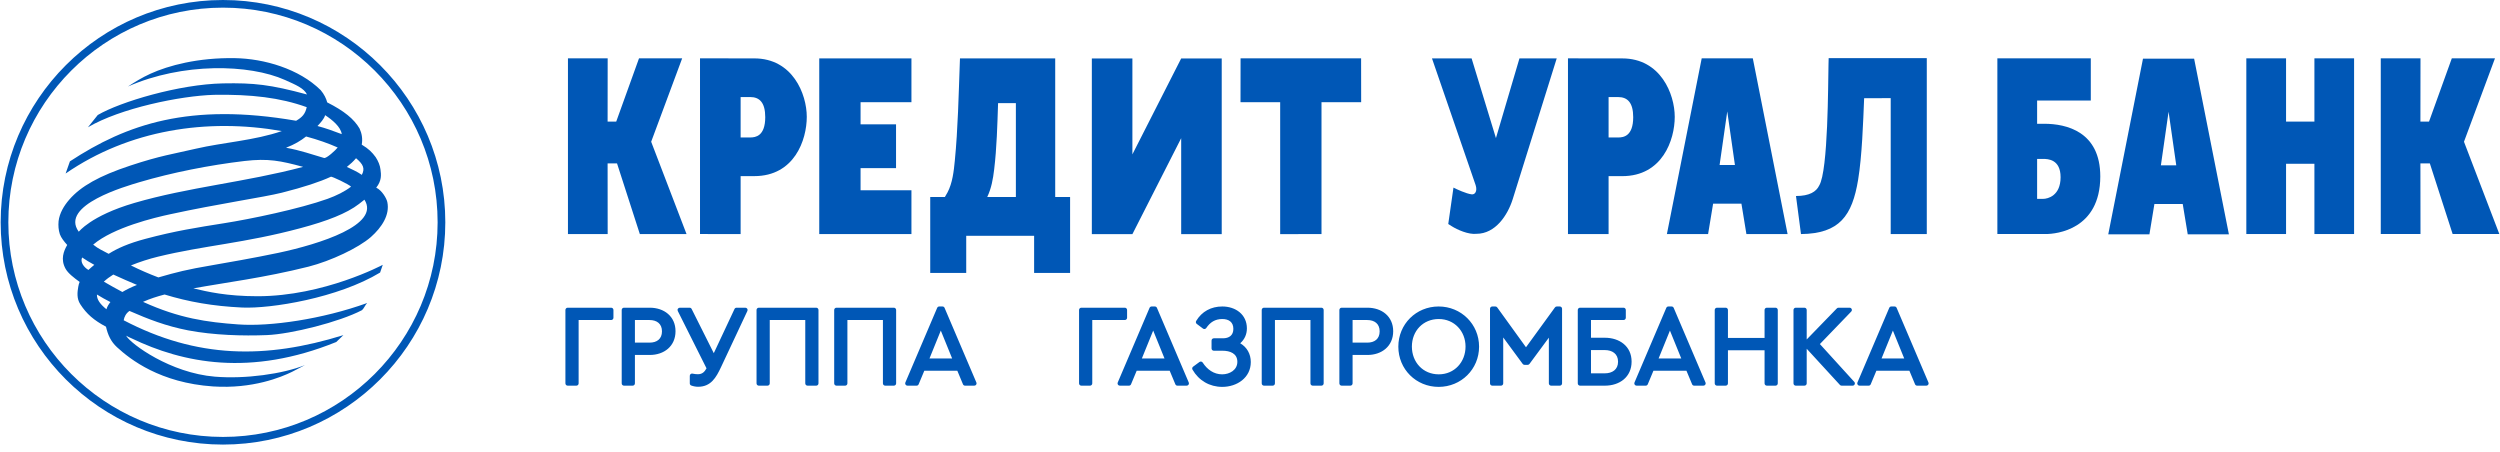
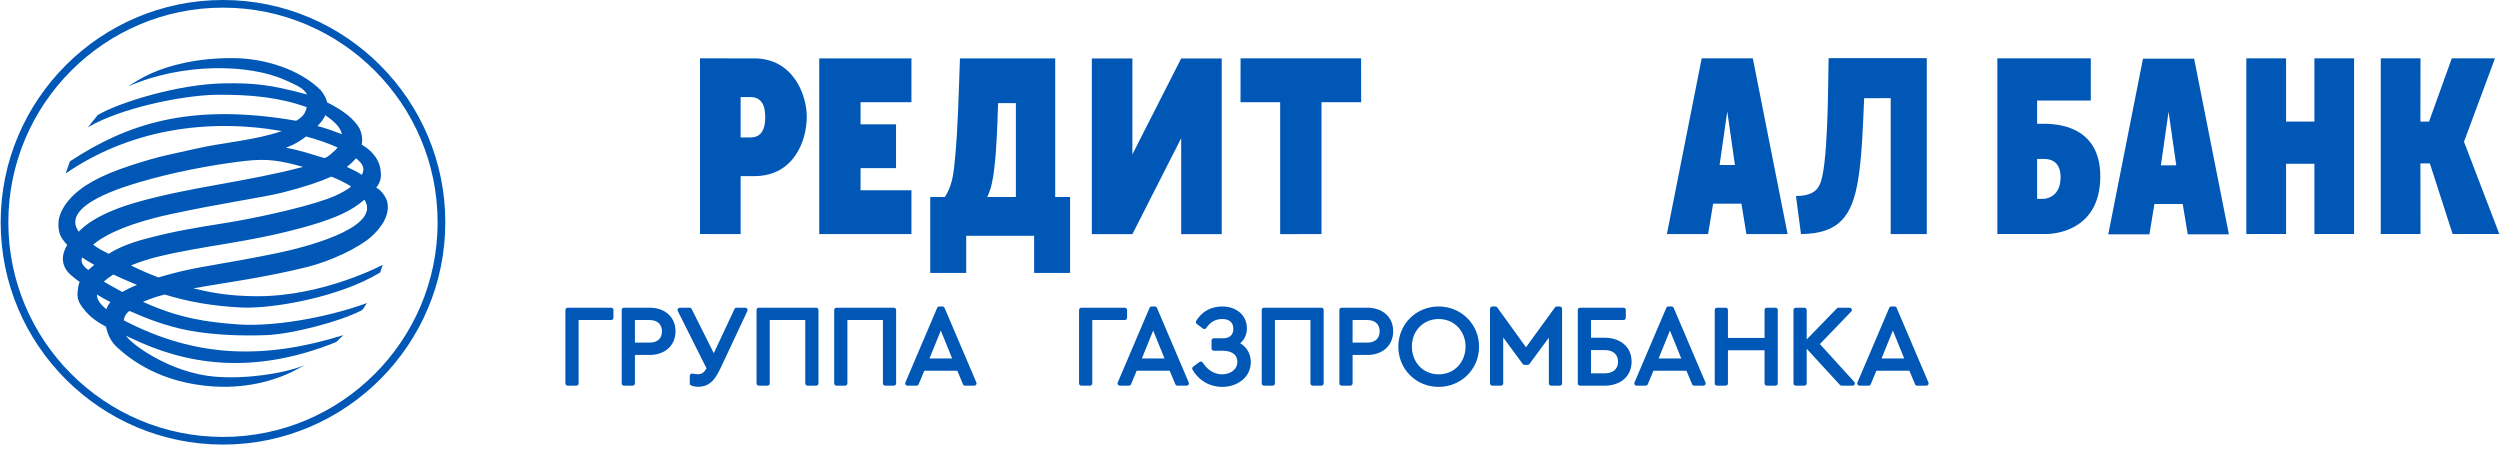
<svg xmlns="http://www.w3.org/2000/svg" width="260" height="47" viewBox="0 0 260 47" fill="none">
  <path d="M207.726 24.339H212.766C213.859 24.339 218.42 23.884 218.43 18.357C218.435 13.683 214.893 12.873 212.605 12.873H211.86V10.456H217.443V6.067H207.726L207.726 24.339ZM211.86 20.683V16.527H212.474C212.968 16.527 214.301 16.555 214.301 18.431C214.301 20.363 212.968 20.683 212.474 20.683H211.86Z" fill="#0057B6" />
  <path d="M233.618 6.067H237.75V12.646H240.699V6.067H244.825V24.339H240.699V17.032H237.75V24.339H233.618V6.067Z" fill="#0057B6" />
  <path d="M254.989 6.067L252.619 12.645H251.723L251.731 6.067H247.6V24.339H251.731L251.723 16.992H252.703L255.074 24.339H259.93V24.338L256.254 14.741L259.477 6.067H254.989Z" fill="#0057B6" />
  <path d="M219.258 24.373H223.54L224.058 21.214H227.003L227.525 24.373H231.806L228.189 6.101H222.871L219.258 24.373ZM225.532 11.619L226.331 17.192H224.733L225.532 11.619Z" fill="#0057B6" />
-   <path d="M66.457 6.068L64.087 12.646H63.191L63.198 6.068H59.067V24.34H63.198L63.191 16.994H64.171L66.542 24.34H71.398V24.339L67.722 14.742L70.945 6.068H66.457Z" fill="#0057B6" />
  <path d="M72.801 24.339L77.025 24.342V18.317H78.44C82.623 18.319 83.905 14.544 83.905 12.15C83.905 9.784 82.433 6.067 78.44 6.073L72.801 6.067V24.339ZM77.025 10.093H78.027C78.987 10.093 79.585 10.666 79.585 12.182C79.585 14.161 78.573 14.296 78.027 14.296H77.025V10.093Z" fill="#0057B6" />
  <path d="M93.188 17.484H89.499V19.785H94.79V24.34C90.889 24.34 89.101 24.344 85.202 24.34C85.202 18.25 85.202 12.161 85.202 6.07C89.103 6.068 90.892 6.07 94.79 6.07V10.626H89.499V12.928H93.188V17.484Z" fill="#0057B6" />
  <path d="M173.358 24.341H177.642L178.163 21.184H181.109L181.626 24.341H185.909L182.293 6.069H176.977L173.358 24.341ZM179.635 11.587L180.433 17.163H178.837L179.635 11.587Z" fill="#0057B6" />
-   <path d="M163.069 24.341L167.293 24.344V18.319H168.709C172.891 18.321 174.173 14.546 174.173 12.152C174.173 9.786 172.702 6.069 168.709 6.075L163.069 6.069V24.341ZM167.293 10.095H168.295C169.255 10.095 169.853 10.668 169.853 12.184C169.853 14.163 168.841 14.298 168.295 14.298H167.293V10.095Z" fill="#0057B6" />
  <path d="M141.555 6.065L141.561 10.627H137.436V24.344L133.138 24.348V10.63H129.013L129.019 6.069L141.555 6.065Z" fill="#0057B6" />
  <path d="M113.551 6.078C114.957 6.078 116.363 6.078 117.769 6.078V16.054C119.461 12.729 121.153 9.404 122.843 6.078C124.248 6.078 125.654 6.078 127.059 6.078V24.348H122.843V14.371L117.769 24.352L113.551 24.348V6.078Z" fill="#0057B6" />
-   <path d="M153.466 19.252L148.925 6.07H153.046L155.578 14.363L158.024 6.07H161.9L157.328 20.696C156.8 22.387 155.524 24.316 153.55 24.316C152.724 24.409 151.569 23.901 150.968 23.519L150.619 23.297L151.161 19.51C151.481 19.681 152.504 20.146 153.031 20.208C153.394 20.274 153.669 19.893 153.466 19.252Z" fill="#0057B6" />
  <path d="M196.633 10.209L193.871 10.21C193.764 12.761 193.654 16.205 193.246 18.689C192.63 22.429 191.317 24.302 187.302 24.343L186.782 20.385C188.191 20.385 188.896 19.934 189.202 19.286C190.139 17.732 190.117 8.626 190.164 6.727L190.181 6.043H200.386V24.343H196.633L196.633 10.209Z" fill="#0057B6" />
  <path d="M98.266 20.49C98.362 20.334 98.455 20.177 98.54 20.016C99.063 19.029 99.194 17.808 99.301 16.714C99.627 13.373 99.697 9.877 99.821 6.521L99.838 6.07H109.742V20.489H111.29V28.388H107.548V24.525H100.487V28.388H96.744V20.489L98.266 20.49ZM103.8 10.725C103.725 12.999 103.664 15.383 103.393 17.626C103.273 18.627 103.105 19.585 102.672 20.489H105.651V10.725L103.8 10.725Z" fill="#0057B6" />
  <path d="M0.867 23.121C0.867 10.807 10.883 0.795 23.189 0.795C35.502 0.794 45.512 10.807 45.512 23.121C45.512 35.428 35.502 45.441 23.189 45.441C10.883 45.44 0.867 35.428 0.867 23.121ZM37.9 20.767C37.726 20.916 37.541 21.059 37.331 21.215C36.054 22.2 34.038 22.985 31.24 23.732C25.436 25.294 21.222 25.525 16.429 26.695C15.499 26.921 14.519 27.238 13.616 27.606C14.519 28.056 15.48 28.477 16.47 28.852C18.41 28.297 19.353 28.042 22.17 27.564C23.243 27.38 26.551 26.804 28.944 26.297C33.259 25.377 39.583 23.383 37.9 20.767ZM35.119 15.339C34.203 14.928 33.053 14.52 31.833 14.194C31.288 14.629 30.654 15.012 29.748 15.365C31.27 15.637 32.411 16.056 33.688 16.425C33.921 16.541 34.958 15.568 35.119 15.339ZM13.968 21.108C19.61 19.457 25.531 18.946 31.524 17.354C29.182 16.722 27.901 16.455 25.422 16.744C21.827 17.167 17.874 17.948 14.488 18.951C13.163 19.352 6.172 21.325 8.189 24.097C8.189 24.135 9.386 22.453 13.968 21.108ZM10.08 30.629C10.068 31.142 10.38 31.602 11.069 32.164C11.153 31.885 11.278 31.68 11.482 31.414C11.002 31.173 10.533 30.906 10.08 30.629ZM12.727 30.367C13.148 30.114 13.658 29.865 14.245 29.632C13.443 29.299 12.621 28.937 11.784 28.553C11.407 28.786 11.069 29.038 10.801 29.294C11.439 29.662 12.075 30.026 12.727 30.367ZM34.407 18.383C33.271 18.908 31.636 19.455 29.3 20.044C27.389 20.523 22.714 21.19 17.697 22.283C16.101 22.626 11.807 23.645 9.689 25.442C10.28 25.915 10.644 26.034 11.302 26.398C12.182 25.836 13.363 25.307 15.132 24.838C18.212 24.016 20.507 23.658 23.279 23.219C26.033 22.788 31.197 21.709 34.062 20.681C34.995 20.345 35.864 19.913 36.51 19.412C36.312 19.189 34.471 18.302 34.407 18.383ZM36.074 17.36C36.636 17.636 37.139 17.843 37.629 18.186C37.984 17.515 37.767 17.076 37.028 16.455C36.749 16.789 36.422 17.086 36.074 17.36ZM9.807 27.544C9.308 27.266 8.964 27.07 8.542 26.778C8.313 27.266 8.741 27.811 9.195 28.075C9.388 27.881 9.609 27.724 9.807 27.544ZM33.813 11.977C33.716 12.362 33.302 12.803 33.018 13.105C33.869 13.327 34.722 13.639 35.543 13.951C35.444 13.199 34.565 12.468 33.813 11.977ZM7.272 16.781C13.181 12.907 19.718 10.649 30.796 12.559C31.408 12.206 31.741 11.873 31.899 11.146C29.133 10.15 26.136 9.799 22.255 9.863C18.77 9.961 12.496 11.255 9.146 13.236L10.167 11.961C12.51 10.593 18.614 8.763 23.189 8.672C26.421 8.611 28.096 8.792 31.93 9.826C31.597 9.167 30.796 8.841 29.64 8.318C25.922 6.652 18.985 6.498 13.303 8.998C14.024 8.531 14.726 8.089 15.647 7.667C17.52 6.813 20.584 5.982 24.424 6.047C27.485 6.095 31.12 7.167 33.351 9.374C33.723 9.812 33.936 10.277 34.029 10.649C35.795 11.54 36.814 12.375 37.394 13.366C37.627 13.865 37.73 14.425 37.622 15.044C38.356 15.484 38.705 15.847 39.066 16.339C39.33 16.739 39.521 17.195 39.569 17.616C39.646 18.17 39.707 18.789 39.128 19.516C39.735 19.811 40.207 20.644 40.282 21.016C40.559 22.347 39.707 23.642 38.576 24.648C37.279 25.785 34.416 27.136 32.086 27.732C27.453 28.896 23.366 29.393 20.111 29.99C21.56 30.335 23.548 30.808 26.791 30.808C33.696 30.808 39.807 27.541 39.807 27.541C39.807 27.541 39.667 27.97 39.531 28.345C35.149 30.998 28.159 32.12 25.184 31.984C22.153 31.842 19.61 31.393 17.116 30.629C16.349 30.829 15.599 31.068 14.874 31.393C18.669 33.118 21.531 33.506 24.78 33.74C28.084 33.985 33.559 33.188 38.186 31.513C37.975 31.722 37.865 32.059 37.649 32.256C35.286 33.493 30.277 34.746 27.764 34.849C25.265 34.952 22.206 34.86 19.559 34.356C17.268 33.912 15.41 33.188 13.463 32.337C13.103 32.591 12.927 32.939 12.863 33.309C20.472 37.284 27.606 37.372 35.712 34.854L34.969 35.569C26.042 39.184 19.059 37.781 13.658 35.176C13.485 35.099 13.268 35.012 13.112 34.909C13.607 35.782 17.737 38.793 22.345 39.173C25.53 39.435 29.412 38.889 31.713 37.971L30.368 38.673C29.248 39.219 26.297 40.46 22.159 40.19C16.655 39.818 13.557 37.387 12.166 36.108C11.522 35.514 11.215 34.821 11.023 33.976C9.779 33.32 8.995 32.649 8.348 31.638C7.963 31.042 8.042 30.378 8.141 29.818C8.169 29.643 8.217 29.478 8.283 29.32C7.684 28.885 7.081 28.422 6.821 27.955C6.278 26.974 6.614 26.131 6.989 25.475C6.659 25.108 6.36 24.73 6.224 24.358C6.078 23.9 6.052 23.476 6.092 22.998C6.195 22.171 6.637 21.417 7.203 20.763C8.406 19.376 10.296 18.298 13.541 17.224C16.709 16.176 17.988 16.02 20.378 15.463C23.172 14.813 26.511 14.608 29.308 13.63C21.518 12.261 13.421 13.503 6.824 18.047L7.272 16.781ZM0.069 23.121C0.069 35.867 10.442 46.236 23.189 46.236C35.937 46.236 46.312 35.867 46.312 23.121C46.312 10.368 35.937 0 23.189 0C10.442 0 0.069 10.369 0.069 23.121Z" fill="#0057B6" />
  <path d="M187.897 35.304L191.033 32.073C191.079 32.025 191.136 32.001 191.202 32.001H192.359C192.455 32.001 192.538 32.056 192.576 32.145C192.613 32.234 192.595 32.331 192.528 32.401L189.269 35.782L192.846 39.715C192.91 39.785 192.925 39.881 192.887 39.968C192.848 40.056 192.767 40.109 192.671 40.109H191.526C191.458 40.109 191.399 40.083 191.352 40.032L187.897 36.269V39.873C187.897 40.003 187.791 40.109 187.662 40.109H186.759C186.629 40.109 186.523 40.003 186.523 39.873V32.237C186.523 32.107 186.629 32.001 186.759 32.001H187.662C187.791 32.001 187.897 32.107 187.897 32.237L187.897 35.304ZM60.177 33.283V39.873C60.177 40.003 60.071 40.109 59.941 40.109H59.038C58.909 40.109 58.803 40.003 58.803 39.873V32.237C58.803 32.108 58.909 32.001 59.038 32.001H63.562C63.692 32.001 63.798 32.107 63.798 32.237V33.047C63.798 33.177 63.692 33.283 63.562 33.283H60.177V33.283ZM66.031 36.916V39.873C66.031 40.003 65.925 40.109 65.795 40.109H64.893C64.763 40.109 64.657 40.003 64.657 39.873V32.237C64.657 32.108 64.763 32.001 64.893 32.001H67.577C69.062 32.001 70.254 32.9 70.254 34.447C70.254 36.003 69.068 36.916 67.577 36.916H66.031ZM73.478 38.307L70.49 32.343C70.453 32.267 70.456 32.185 70.501 32.113C70.545 32.041 70.617 32.001 70.701 32.001H71.719C71.811 32.001 71.889 32.05 71.93 32.131L74.234 36.73L76.388 32.137C76.428 32.052 76.508 32.001 76.602 32.001H77.515C77.598 32.001 77.67 32.04 77.714 32.111C77.759 32.181 77.764 32.262 77.729 32.337L74.987 38.18C74.476 39.269 73.932 40.224 72.599 40.224C72.371 40.224 72.104 40.174 71.891 40.094C71.797 40.059 71.738 39.973 71.738 39.873V39.086C71.738 39.012 71.769 38.948 71.827 38.902C71.884 38.856 71.953 38.84 72.026 38.856C72.202 38.895 72.395 38.92 72.576 38.92C73.038 38.92 73.271 38.678 73.478 38.307ZM83.748 33.283H80.054V39.873C80.054 40.003 79.948 40.109 79.818 40.109H78.916C78.786 40.109 78.68 40.003 78.68 39.873V32.237C78.68 32.108 78.786 32.001 78.916 32.001H84.886C85.016 32.001 85.122 32.107 85.122 32.237V39.873C85.122 40.003 85.016 40.109 84.886 40.109H83.984C83.854 40.109 83.748 40.003 83.748 39.873V33.283ZM91.824 33.283H88.13V39.873C88.13 40.003 88.024 40.109 87.894 40.109H86.992C86.862 40.109 86.756 40.003 86.756 39.873V32.237C86.756 32.108 86.862 32.001 86.992 32.001H92.962C93.091 32.001 93.198 32.107 93.198 32.237V39.873C93.198 40.003 93.092 40.109 92.962 40.109H92.059C91.93 40.109 91.824 40.003 91.824 39.873L91.824 33.283ZM99.562 38.559H96.127L95.54 39.964C95.502 40.054 95.419 40.109 95.322 40.109H94.374C94.292 40.109 94.222 40.071 94.177 40.003C94.132 39.935 94.125 39.856 94.157 39.781L97.466 32.017C97.504 31.929 97.586 31.874 97.683 31.874H98.018C98.115 31.874 98.197 31.929 98.235 32.017L101.544 39.781C101.576 39.856 101.569 39.935 101.524 40.003C101.479 40.071 101.409 40.109 101.327 40.109H100.367C100.269 40.109 100.186 40.054 100.149 39.964L99.562 38.559ZM113.596 33.283V39.873C113.596 40.003 113.49 40.109 113.36 40.109H112.458C112.328 40.109 112.222 40.003 112.222 39.873V32.237C112.222 32.108 112.328 32.001 112.458 32.001H116.981C117.111 32.001 117.217 32.107 117.217 32.237V33.047C117.217 33.177 117.111 33.283 116.981 33.283H113.596V33.283ZM121.649 38.559H118.214L117.627 39.964C117.59 40.054 117.507 40.109 117.41 40.109H116.461C116.379 40.109 116.309 40.071 116.264 40.003C116.219 39.935 116.212 39.856 116.244 39.781L119.553 32.017C119.591 31.929 119.673 31.874 119.77 31.874H120.105C120.202 31.874 120.284 31.929 120.322 32.017L123.631 39.781C123.663 39.856 123.656 39.935 123.611 40.003C123.566 40.071 123.496 40.109 123.414 40.109H122.454C122.357 40.109 122.274 40.054 122.236 39.964L121.649 38.559ZM128.984 35.701C129.678 36.106 130.083 36.809 130.083 37.652C130.083 39.286 128.644 40.236 127.116 40.236C125.799 40.236 124.672 39.576 124.019 38.44C123.959 38.336 123.987 38.204 124.084 38.133L124.743 37.647C124.798 37.607 124.859 37.592 124.926 37.605C124.992 37.617 125.045 37.652 125.081 37.708C125.542 38.42 126.231 38.931 127.105 38.931C127.877 38.931 128.685 38.485 128.685 37.629C128.685 36.748 127.908 36.476 127.139 36.476H126.237C126.107 36.476 126.001 36.37 126.001 36.24V35.419C126.001 35.289 126.107 35.183 126.237 35.183H127.186C127.831 35.183 128.269 34.873 128.269 34.204C128.269 33.494 127.796 33.179 127.116 33.179C126.373 33.179 125.855 33.512 125.449 34.115C125.411 34.171 125.359 34.205 125.293 34.216C125.227 34.228 125.166 34.213 125.112 34.172L124.464 33.687C124.367 33.614 124.341 33.481 124.403 33.377C124.994 32.389 125.964 31.874 127.116 31.874C128.499 31.874 129.677 32.702 129.677 34.157C129.678 34.773 129.425 35.312 128.984 35.701ZM136.287 33.283H132.593V39.873C132.593 40.003 132.487 40.109 132.358 40.109H131.455C131.325 40.109 131.219 40.003 131.219 39.873V32.237C131.219 32.108 131.325 32.001 131.455 32.001H137.425C137.555 32.001 137.661 32.107 137.661 32.237V39.873C137.661 40.003 137.555 40.109 137.425 40.109H136.523C136.393 40.109 136.287 40.003 136.287 39.873V33.283H136.287ZM140.669 36.916V39.873C140.669 40.003 140.563 40.109 140.434 40.109H139.531C139.402 40.109 139.295 40.003 139.295 39.873V32.237C139.295 32.108 139.401 32.001 139.531 32.001H142.215C143.701 32.001 144.892 32.9 144.892 34.447C144.892 36.003 143.706 36.916 142.215 36.916H140.669ZM149.62 40.236C147.276 40.236 145.427 38.402 145.427 36.055C145.427 33.707 147.277 31.874 149.62 31.874C151.956 31.874 153.824 33.711 153.824 36.055C153.824 38.399 151.956 40.236 149.62 40.236ZM161.081 35.118L159.065 37.849C159.02 37.912 158.953 37.945 158.876 37.945H158.552C158.474 37.945 158.408 37.912 158.362 37.849L156.335 35.095V39.873C156.335 40.003 156.229 40.109 156.099 40.109H155.197C155.067 40.109 154.961 40.003 154.961 39.873V32.11C154.961 31.98 155.067 31.874 155.197 31.874H155.52C155.599 31.874 155.666 31.908 155.711 31.972L158.703 36.116L161.716 31.971C161.762 31.908 161.829 31.874 161.907 31.874H162.22C162.349 31.874 162.455 31.98 162.455 32.11V39.873C162.455 40.003 162.349 40.109 162.22 40.109H161.317C161.188 40.109 161.081 40.003 161.081 39.873L161.081 35.118ZM165.463 33.283V35.125H166.905C168.422 35.125 169.686 36.008 169.686 37.606C169.686 39.214 168.438 40.109 166.905 40.109H164.325C164.195 40.109 164.089 40.003 164.089 39.873V32.237C164.089 32.107 164.195 32.001 164.325 32.001H168.848C168.978 32.001 169.084 32.107 169.084 32.237V33.047C169.084 33.177 168.978 33.283 168.848 33.283H165.463ZM175.391 38.559H171.956L171.369 39.964C171.331 40.054 171.249 40.109 171.151 40.109H170.203C170.121 40.109 170.051 40.071 170.006 40.003C169.961 39.935 169.954 39.856 169.986 39.781L173.295 32.017C173.333 31.929 173.415 31.874 173.512 31.874H173.847C173.944 31.874 174.026 31.929 174.064 32.017L177.373 39.781C177.405 39.856 177.398 39.935 177.353 40.003C177.308 40.071 177.238 40.109 177.156 40.109H176.196C176.099 40.109 176.016 40.054 175.978 39.964L175.391 38.559ZM179.706 35.148H183.515V32.237C183.515 32.107 183.621 32.001 183.751 32.001H184.653C184.783 32.001 184.889 32.107 184.889 32.237V39.873C184.889 40.003 184.783 40.109 184.653 40.109H183.751C183.621 40.109 183.515 40.003 183.515 39.873V36.43H179.706V39.873C179.706 40.003 179.6 40.109 179.47 40.109H178.568C178.438 40.109 178.332 40.003 178.332 39.873V32.237C178.332 32.107 178.438 32.001 178.568 32.001H179.47C179.6 32.001 179.706 32.107 179.706 32.237V35.148ZM198.577 38.559H195.143L194.555 39.964C194.518 40.054 194.435 40.109 194.338 40.109H193.389C193.307 40.109 193.237 40.071 193.192 40.003C193.147 39.935 193.14 39.856 193.172 39.781L196.481 32.017C196.519 31.929 196.601 31.874 196.698 31.874H197.033C197.13 31.874 197.212 31.929 197.25 32.017L200.559 39.781C200.591 39.856 200.584 39.935 200.539 40.003C200.494 40.071 200.424 40.109 200.342 40.109H199.382C199.285 40.109 199.202 40.054 199.165 39.964L198.577 38.559ZM66.031 35.634H67.554C68.318 35.634 68.845 35.251 68.845 34.458C68.845 33.672 68.312 33.283 67.554 33.283H66.031V35.634ZM99.021 37.277L97.844 34.379L96.668 37.277H99.021ZM121.108 37.277L119.932 34.379L118.755 37.277H121.108ZM140.669 35.634H142.192C142.956 35.634 143.484 35.251 143.484 34.458C143.484 33.672 142.951 33.283 142.192 33.283H140.669V35.634ZM149.631 38.931C151.266 38.931 152.416 37.651 152.416 36.043C152.416 34.444 151.253 33.179 149.631 33.179C147.994 33.179 146.836 34.425 146.836 36.043C146.836 37.664 147.985 38.931 149.631 38.931ZM165.463 38.827H166.893C167.672 38.827 168.278 38.441 168.278 37.617C168.278 36.793 167.672 36.407 166.893 36.407H165.463V38.827ZM174.85 37.277L173.673 34.379L172.496 37.277H174.85ZM198.037 37.277L196.86 34.379L195.683 37.277H198.037Z" fill="#0057B6" />
</svg>